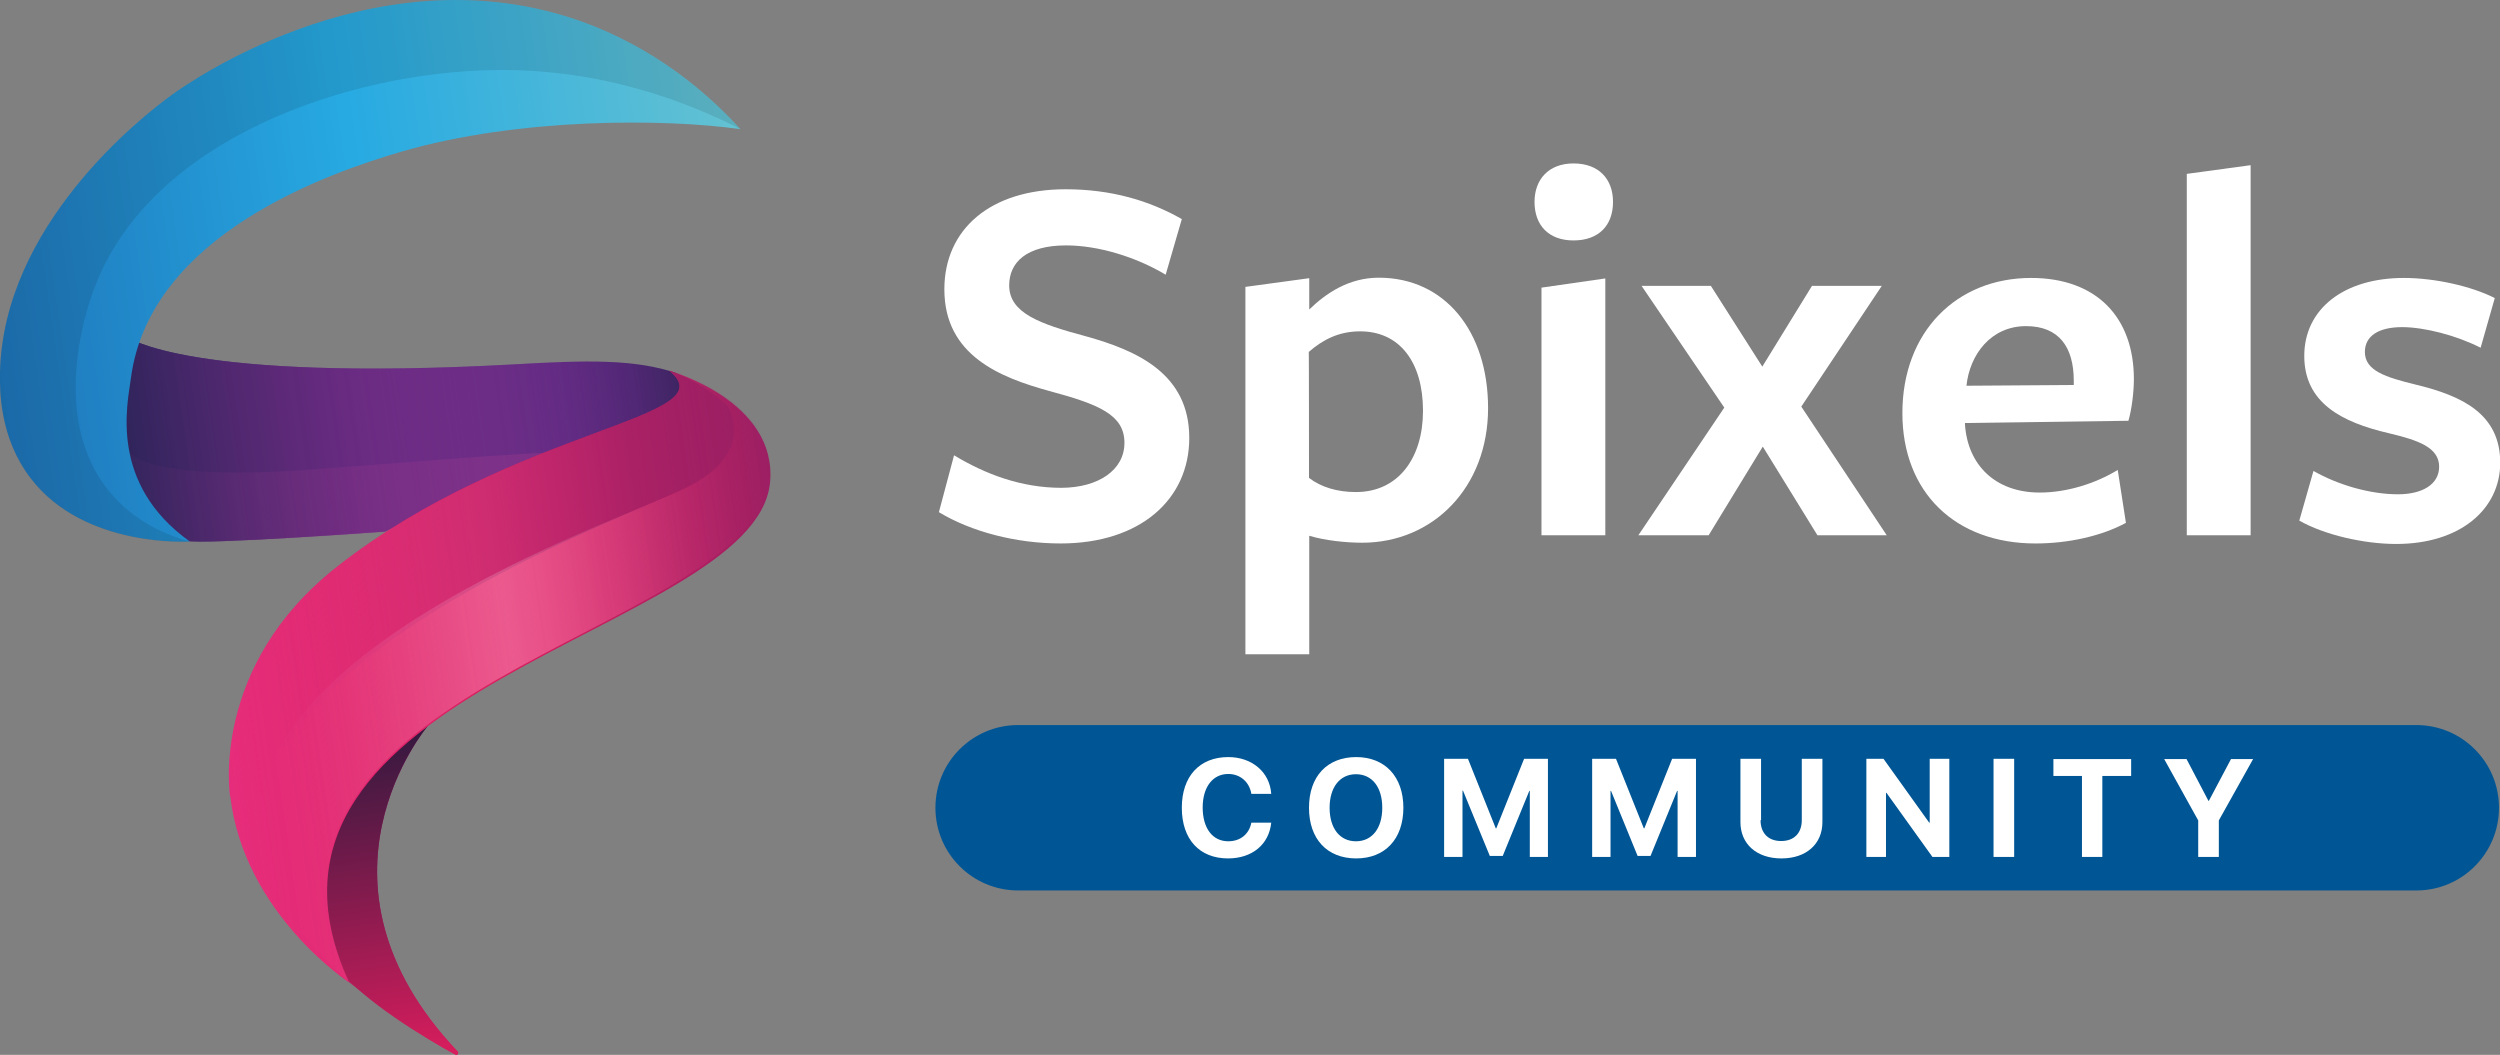
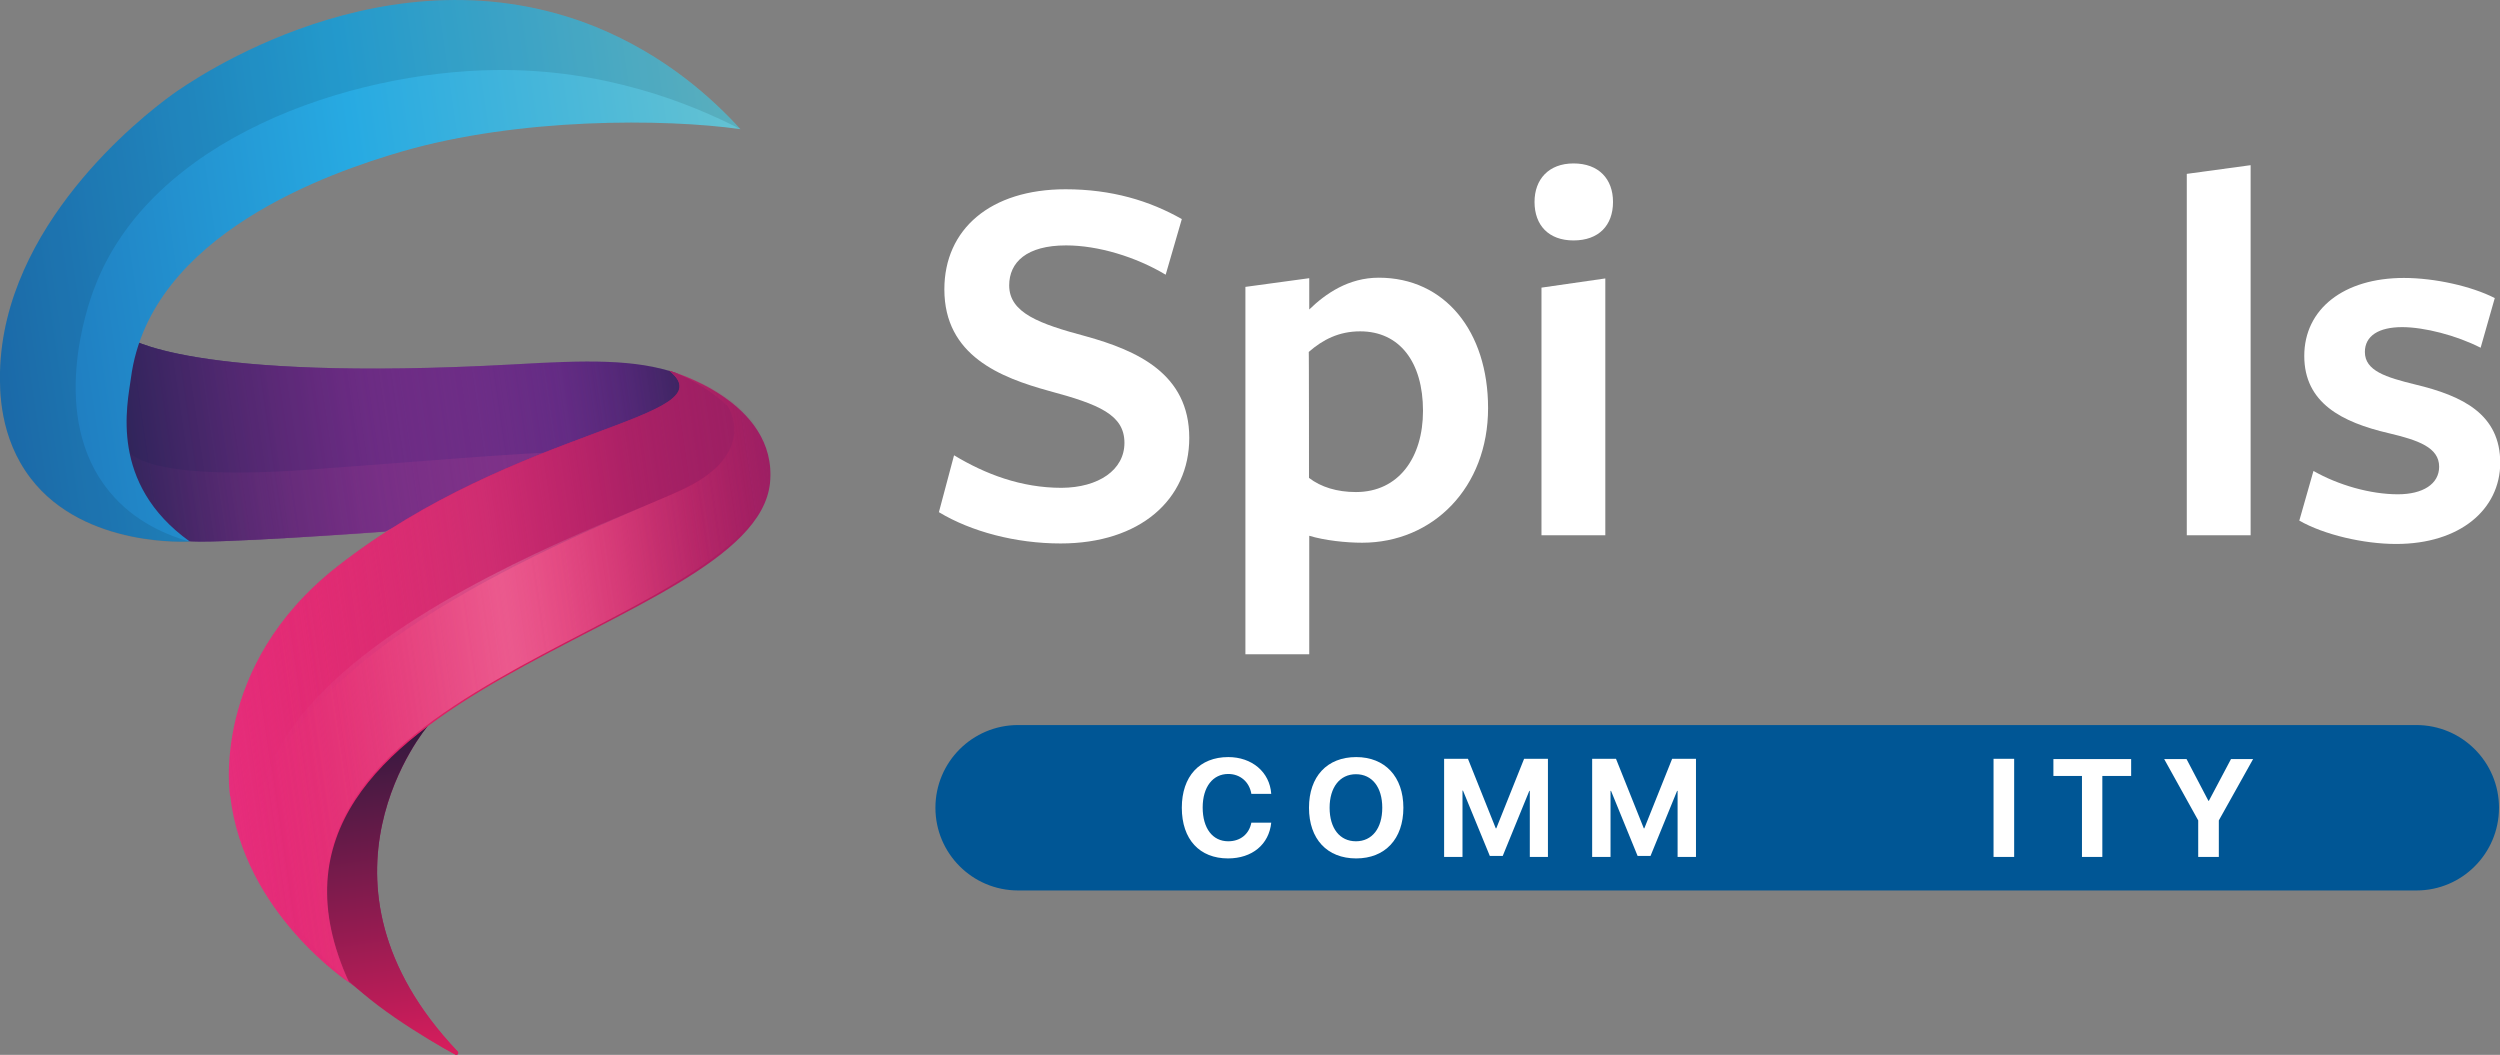
<svg xmlns="http://www.w3.org/2000/svg" version="1.1" id="Laag_1" x="0px" y="0px" viewBox="0 0 1006.5 424.7" style="enable-background:new 0 0 1006.5 424.7;" xml:space="preserve">
  <rect x="0" y="0" width="1006.5" height="424.7" fill="#808080" stroke="none" />
  <style type="text/css">
	.st0{fill:url(#SVGID_1_);}
	.st1{fill:url(#SVGID_00000175291898191754503010000001064993535552270242_);}
	.st2{opacity:0.43;fill:url(#SVGID_00000129921818070285327750000004675162939366890666_);enable-background:new    ;}
	.st3{fill:url(#SVGID_00000109028683205451119570000012473080359497686158_);}
	.st4{fill:url(#SVGID_00000060724661939924799290000009061071317566331298_);}
	.st5{fill:url(#SVGID_00000018224363285306804660000006700060489626668173_);}
	.st6{fill:url(#SVGID_00000036970899191974651400000016204338805794617510_);}
	.st7{fill:url(#SVGID_00000149360635982389375410000010610105528592185764_);}
	.st8{fill:url(#SVGID_00000025420999568198157350000000046811166169148079_);}
	.st9{opacity:0.17;fill:url(#SVGID_00000144315405003320049240000003740686174800266151_);enable-background:new    ;}
	.st10{opacity:0.1;enable-background:new    ;}
	.st11{fill:#FFFFFF;}
	.st12{fill:#005695;}
</style>
  <g>
    <linearGradient id="SVGID_1_" gradientUnits="userSpaceOnUse" x1="20.536" y1="302.034" x2="270.234" y2="302.034" gradientTransform="matrix(0.99 -0.144 -0.144 -0.99 49.869 487.78)">
      <stop offset="0" style="stop-color:#2A285F" />
      <stop offset="0.5" style="stop-color:#633188" />
      <stop offset="0.673" style="stop-color:#622F87" />
      <stop offset="0.8" style="stop-color:#5B2B84" />
      <stop offset="0.911" style="stop-color:#4D2775" />
      <stop offset="1" style="stop-color:#3E2562" />
    </linearGradient>
    <path class="st0" d="M51.3,135.7c0,0,24.1,18.2,155.5,11c29.4-1.7,48.8-2.2,65.8,3.6c0,0,12.8,19.1-24.8,27.9S155.1,214,155.1,214   s-73.6,5.4-80.1,3.7c-6.5-1.7-36-3.3-47.4-31.9S51.3,135.7,51.3,135.7z" />
    <linearGradient id="SVGID_00000103978439642661079600000005638192744841588888_" gradientUnits="userSpaceOnUse" x1="20.536" y1="302.034" x2="270.234" y2="302.034" gradientTransform="matrix(0.99 -0.144 -0.144 -0.99 49.869 487.78)">
      <stop offset="0" style="stop-color:#20264B" />
      <stop offset="0.114" style="stop-color:#32245B;stop-opacity:0.886" />
      <stop offset="0.283" style="stop-color:#54266E;stop-opacity:0.717" />
      <stop offset="0.456" style="stop-color:#70267D;stop-opacity:0.544" />
      <stop offset="0.632" style="stop-color:#812884;stop-opacity:0.368" />
      <stop offset="0.811" style="stop-color:#8A2D86;stop-opacity:0.189" />
      <stop offset="1" style="stop-color:#8C2F88;stop-opacity:0" />
    </linearGradient>
    <path style="fill:url(#SVGID_00000103978439642661079600000005638192744841588888_);" d="M51.3,135.7c0,0,24.1,18.2,155.5,11   c29.2-1.7,48.8-2.2,65.8,3.6c0,0,12.8,19.1-24.8,27.9S155.1,214,155.1,214s-73.6,5.4-80.1,3.7c-6.5-1.7-36-3.3-47.4-31.9   S51.3,135.7,51.3,135.7z" />
    <linearGradient id="SVGID_00000074421727266143098990000006732554450255555491_" gradientUnits="userSpaceOnUse" x1="20.521" y1="297.543" x2="227.688" y2="297.543" gradientTransform="matrix(0.99 -0.144 -0.144 -0.99 49.869 487.78)">
      <stop offset="0" style="stop-color:#8C2F88;stop-opacity:0" />
      <stop offset="0.121" style="stop-color:#923489;stop-opacity:0.121" />
      <stop offset="0.429" style="stop-color:#9B398C;stop-opacity:0.429" />
      <stop offset="1" style="stop-color:#9D398C" />
    </linearGradient>
    <path style="opacity:0.43;fill:url(#SVGID_00000074421727266143098990000006732554450255555491_);enable-background:new    ;" d="   M122.8,189.2c-78.2,5.4-72.8-11.8-72.8-11.8s-6.1-15-11.6-30.9c-8.6,9-17.3,23-10.8,39.5C39,214.5,68.5,216.2,75,217.9   c6.5,1.7,80.1-3.7,80.1-3.7s44.1-21.8,80.3-32.6C207.4,182.3,167.3,186,122.8,189.2z" />
    <linearGradient id="SVGID_00000103975019221071603150000009421086293815549352_" gradientUnits="userSpaceOnUse" x1="-1.997" y1="364.193" x2="308.347" y2="364.193" gradientTransform="matrix(0.99 -0.144 -0.144 -0.99 49.869 487.78)">
      <stop offset="0" style="stop-color:#1E75BA" />
      <stop offset="0.5" style="stop-color:#27AAE2" />
      <stop offset="1" style="stop-color:#64C2D2" />
    </linearGradient>
    <path style="fill:url(#SVGID_00000103975019221071603150000009421086293815549352_);" d="M298.1,52c-30.5-4.3-89.1-4.7-136.3,9   c-28.1,8.2-101.5,33-109.1,91.3c-1.4,10.4-8.9,42.4,23.7,65.7c0,0-42.4,2.8-64-25.4C-0.4,176-0.1,156.7,0,149.8   C1.4,90.9,56.3,47.5,69.3,38.1c7.6-5.5,86.9-61,170.5-27.3C268,22.3,287.1,39.9,298.1,52z" />
    <linearGradient id="SVGID_00000053534245292683829160000015183532142867822468_" gradientUnits="userSpaceOnUse" x1="119.894" y1="43.157" x2="119.894" y2="175.964" gradientTransform="matrix(0.99 -0.144 -0.144 -0.99 49.869 487.78)">
      <stop offset="0" style="stop-color:#D91D5D" />
      <stop offset="0.5" style="stop-color:#9D1F63" />
      <stop offset="1" style="stop-color:#9D1F63" />
    </linearGradient>
    <path style="fill:url(#SVGID_00000053534245292683829160000015183532142867822468_);" d="M172.3,292.2c0,0-53.2,62.4,11.9,131.1   c0.7,0.7-0.1,1.8-1,1.2c-11.2-6-28.8-17.9-42.7-29.1C98.4,361.1,144.2,313.7,172.3,292.2z" />
    <linearGradient id="SVGID_00000056396232017938720830000009831412354119551899_" gradientUnits="userSpaceOnUse" x1="120.568" y1="43.157" x2="120.568" y2="175.964" gradientTransform="matrix(0.99 -0.144 -0.144 -0.99 49.869 487.78)">
      <stop offset="0" style="stop-color:#D91D5D" />
      <stop offset="0.995" style="stop-color:#34193F" />
    </linearGradient>
    <path style="fill:url(#SVGID_00000056396232017938720830000009831412354119551899_);" d="M172.3,292.2c0,0-53.2,62.4,11.9,131.1   c0.7,0.7-0.1,1.8-1,1.2c-11.2-6-37.3-21.6-47.1-34.8C103.7,346.1,144.2,313.7,172.3,292.2z" />
    <linearGradient id="SVGID_00000146492575223891628260000009674461728524340122_" gradientUnits="userSpaceOnUse" x1="66.419" y1="190.873" x2="300.673" y2="190.873" gradientTransform="matrix(0.99 -0.144 -0.144 -0.99 49.869 487.78)">
      <stop offset="0" style="stop-color:#E62D7B" />
      <stop offset="0.5" style="stop-color:#D91D5D" />
      <stop offset="1" style="stop-color:#9D1F63" />
    </linearGradient>
    <path style="fill:url(#SVGID_00000146492575223891628260000009674461728524340122_);" d="M310,194.5c3.3-33.1-40.5-45.2-40.5-45.2   c24.1,19.4-61.4,22.2-133.8,78.9c-51.3,40.2-43.1,92.2-43.1,92.2l0.1,0.1c5.4,47.1,47.8,75,47.8,75   C85.8,275.8,303.6,255.4,310,194.5z" />
    <linearGradient id="SVGID_00000060015984827630420650000001695647134242532742_" gradientUnits="userSpaceOnUse" x1="66.419" y1="190.873" x2="300.994" y2="190.873" gradientTransform="matrix(0.99 -0.144 -0.144 -0.99 49.869 487.78)">
      <stop offset="0" style="stop-color:#E62D7B;stop-opacity:0" />
      <stop offset="0.189" style="stop-color:#E73478;stop-opacity:0.378" />
      <stop offset="0.5" style="stop-color:#E73877" />
      <stop offset="0.606" style="stop-color:#E73576;stop-opacity:0.788" />
      <stop offset="0.717" style="stop-color:#E13073;stop-opacity:0.566" />
      <stop offset="0.83" style="stop-color:#CC2B6F;stop-opacity:0.34" />
      <stop offset="0.944" style="stop-color:#AE2367;stop-opacity:0.112" />
      <stop offset="1" style="stop-color:#9D1F63;stop-opacity:0" />
    </linearGradient>
    <path style="fill:url(#SVGID_00000060015984827630420650000001695647134242532742_);" d="M310,194.5c4.7-33.3-40.5-45.2-40.5-45.2   c24.1,19.4-61.4,22.2-133.8,78.9c-51.3,40.2-43.1,92.2-43.1,92.2l0.1,0.1c5.4,47.1,47.8,75,47.8,75   C85.8,275.8,297.9,256.8,310,194.5z" />
    <linearGradient id="SVGID_00000029014963181689356310000016319298386331333767_" gradientUnits="userSpaceOnUse" x1="66.419" y1="190.873" x2="288.741" y2="190.873" gradientTransform="matrix(0.99 -0.144 -0.144 -0.99 49.869 487.78)">
      <stop offset="0" style="stop-color:#E62D7B;stop-opacity:0" />
      <stop offset="0.186" style="stop-color:#D92876;stop-opacity:0.186" />
      <stop offset="0.524" style="stop-color:#B9236C;stop-opacity:0.524" />
      <stop offset="0.807" style="stop-color:#A42065;stop-opacity:0.807" />
      <stop offset="1" style="stop-color:#9D1F63" />
    </linearGradient>
    <path style="fill:url(#SVGID_00000029014963181689356310000016319298386331333767_);" d="M276.1,196.4c27.9-13.7,18-31.2,16.9-32.9   c-11.2-10.5-23.6-14.3-23.6-14.3c24.1,19.4-61.4,22.2-133.8,78.9c-51.3,40.2-43.1,92.2-43.1,92.2l0.1,0.1c5.4,47.1,47.8,75,47.8,75   C18.5,291.2,245.9,211.4,276.1,196.4z" />
    <linearGradient id="SVGID_00000152960732454628529190000005991958667482918058_" gradientUnits="userSpaceOnUse" x1="75.422" y1="190.863" x2="301.099" y2="190.863" gradientTransform="matrix(0.99 -0.144 -0.144 -0.99 49.869 487.78)">
      <stop offset="0" style="stop-color:#E62D7B;stop-opacity:0" />
      <stop offset="4.750010e-02" style="stop-color:#EA5695;stop-opacity:9.500021e-02" />
      <stop offset="0.102" style="stop-color:#EE81B0;stop-opacity:0.204" />
      <stop offset="0.159" style="stop-color:#F3A8C9;stop-opacity:0.318" />
      <stop offset="0.218" style="stop-color:#F7C7DB;stop-opacity:0.436" />
      <stop offset="0.279" style="stop-color:#FAE0EB;stop-opacity:0.558" />
      <stop offset="0.344" style="stop-color:#FCF0F5;stop-opacity:0.687" />
      <stop offset="0.414" style="stop-color:#FFFCFD;stop-opacity:0.828" />
      <stop offset="0.5" style="stop-color:#FFFFFF" />
      <stop offset="0.564" style="stop-color:#FDFBFC;stop-opacity:0.873" />
      <stop offset="0.63" style="stop-color:#F8EDF2;stop-opacity:0.739" />
      <stop offset="0.699" style="stop-color:#EED8E4;stop-opacity:0.603" />
      <stop offset="0.768" style="stop-color:#E1BBCF;stop-opacity:0.465" />
      <stop offset="0.837" style="stop-color:#D194B4;stop-opacity:0.325" />
      <stop offset="0.908" style="stop-color:#BE6895;stop-opacity:0.184" />
      <stop offset="0.978" style="stop-color:#A63271;stop-opacity:4.495645e-02" />
      <stop offset="1" style="stop-color:#9D1F63;stop-opacity:0" />
    </linearGradient>
    <path style="opacity:0.17;fill:url(#SVGID_00000152960732454628529190000005991958667482918058_);enable-background:new    ;" d="   M269.5,149.3c0,0,12.3,3.7,23.6,14.3c1,1.7,11,19.1-16.9,32.9c-30.2,15-260.2,90.2-135.4,199C86,275.8,297.9,256.8,310.1,194.5   C314.7,161,269.5,149.3,269.5,149.3z" />
    <path class="st10" d="M298.1,52c-20-10.3-54.8-24.4-98.7-23.8c-58.5,0.7-138.9,27.4-161.5,88c-2.5,6.5-18.6,51.8,6.2,81.8   c10.1,12.3,23.6,17.6,32.3,20.1c0,0-42.4,2.8-64-25.4C-0.4,176-0.1,156.7,0,149.8C1.4,90.9,56.3,47.5,69.3,38.1   c7.6-5.5,86.9-61,170.5-27.3C268,22.3,287.1,39.9,298.1,52z" />
  </g>
  <g>
    <path class="st11" d="M452.7,178.3c0-11.3-10.2-15.5-30.3-20.9c-19.6-5.4-42.2-14.2-42.2-40.9c0-24.2,18.5-40.3,48.8-40.3   c18.5,0,33.8,4.6,46.8,12l-6.5,22.4c-12-7.2-27.2-11.8-40.1-11.8c-15.9,0-22.9,6.8-22.9,16.1c0,11.1,12.2,15.5,30.9,20.5   c20.5,5.7,41.6,15,41.6,40.9c0,24.8-19.8,42.5-51.8,42.5c-18.1,0-36.1-4.8-49-12.6l6.1-22.9c12.6,7.6,27,13.1,43.3,13.1   C442.3,196.3,452.7,189.2,452.7,178.3z" />
    <path class="st11" d="M555.1,111.8c26.6,0,44,21.6,44,52.5c0,32-22.2,54.2-50.7,54.2c-6.5,0-15-0.9-21.3-2.8v47.7h-25.7V115.5   l25.7-3.5c0,0,0,12,0,12.6C533.7,118.2,542.9,111.8,555.1,111.8z M527,192.4c4.8,3.7,11.3,5.7,18.9,5.7c17.2,0,27-13.9,27-32.7   c0-19.6-9.4-32-25.3-32c-8.5,0-15,3.3-20.7,8.3C527,141,527,192.4,527,192.4z" />
    <path class="st11" d="M633.5,96.8c-10,0-15.7-6.1-15.7-15.5c0-9.1,5.7-15.5,15.7-15.5c10.2,0,15.9,6.3,15.9,15.5   C649.4,90.7,643.7,96.8,633.5,96.8z M620.6,215.5v-99.7l25.7-3.7v103.4H620.6z" />
-     <path class="st11" d="M731.7,215.5l-22-35.7l-21.8,35.7h-28.3l34.6-51.4l-33.3-49h27.9l20.7,32.5l20-32.5h28.1l-32.4,48.6   l34.4,51.8H731.7z" />
-     <path class="st11" d="M791.1,170.9c1.1,16.3,12.2,27.4,30.1,27.4c10.7,0,22.2-3.5,31.4-9.1l3.3,21.3c-9.6,5.2-22.9,8.3-36.4,8.3   c-32.2,0-53.6-20.5-53.6-52.5c0-32.7,21.8-54.4,51.8-54.4c26.6,0,41.4,16.1,41.4,40.7c0,5.4-0.9,12.4-2.2,16.8   c-0.2,0-65.8,0.9-65.8,0.9V170.9z M834.9,155c0-0.4,0-1.5,0-1.7c0-13.5-5.9-22-19.2-22c-14.2,0-22.7,11.5-24,24L834.9,155z" />
    <path class="st11" d="M880.4,215.5V70l25.7-3.5v149H880.4z" />
    <path class="st11" d="M964.7,219c-13.1,0-29-3.7-39-9.4l5.7-20c10,5.7,22.9,9.4,34,9.4c10,0,16.6-4.1,16.6-11.1   c0-7.8-8.5-10.7-20.3-13.5c-18.9-4.4-34-12.2-34-31.1c0-18.9,15.9-31.4,40.1-31.4c12.4,0,27.2,3.3,36.6,8.1l-5.7,20   c-9.8-5-22.7-8.3-31.6-8.3c-9.4,0-15,3.5-15,10c0,7.6,8.5,10.2,20.3,13.1c19.2,4.6,34.2,12,34.2,31.6   C1006.5,205.1,990.4,219,964.7,219z" />
  </g>
  <g>
    <path class="st12" d="M972.9,358.5H409.9c-18.4,0-33.3-14.9-33.3-33.3v0c0-18.4,14.9-33.3,33.3-33.3h562.9   c18.4,0,33.3,14.9,33.3,33.3v0C1006.1,343.6,991.2,358.5,972.9,358.5z" />
    <g>
      <path class="st11" d="M475.8,325.2c0-12.7,7.2-20.4,18.7-20.4c9.5,0,16.7,6,17.3,14.8h-8c-0.8-4.8-4.5-8-9.3-8    c-6.2,0-10.3,5.2-10.3,13.5c0,8.4,4,13.6,10.3,13.6c4.9,0,8.4-2.9,9.3-7.5h8c-0.9,8.8-7.7,14.4-17.4,14.4    C483,345.6,475.8,338,475.8,325.2z" />
      <path class="st11" d="M565,325.2c0,12.6-7.4,20.4-19,20.4c-11.7,0-19-7.8-19-20.4c0-12.6,7.3-20.4,19-20.4    C557.6,304.8,565,312.7,565,325.2z M535.3,325.2c0,8.3,4.1,13.5,10.6,13.5c6.5,0,10.6-5.2,10.6-13.5c0-8.3-4.1-13.5-10.6-13.5    S535.3,317,535.3,325.2z" />
      <path class="st11" d="M623.3,345h-7.4v-26.6h-0.2L605,344.6h-5.2L589,318.3h-0.2V345h-7.4v-39.5h9.6l11.2,28h0.2l11.2-28h9.6V345z    " />
      <path class="st11" d="M682.8,345h-7.4v-26.6h-0.2l-10.7,26.2h-5.2l-10.7-26.2h-0.2V345H641v-39.5h9.6l11.2,28h0.2l11.2-28h9.6V345    z" />
-       <path class="st11" d="M708.8,330.2c0,5.1,3,8.4,8.3,8.4c5.3,0,8.3-3.3,8.3-8.4v-24.7h8.3V331c0,8.7-6.4,14.6-16.5,14.6    c-10.1,0-16.5-5.9-16.5-14.6v-25.5h8.3V330.2z" />
-       <path class="st11" d="M751.4,345v-39.5h6.9l18.4,25.7h0.2v-25.7h7.9V345H778l-18.5-25.8h-0.2V345H751.4z" />
-       <path class="st11" d="M802.6,345v-39.5h8.3V345H802.6z" />
+       <path class="st11" d="M802.6,345v-39.5h8.3V345z" />
      <path class="st11" d="M838.2,345v-32.6h-11.5v-6.8H858v6.8h-11.6V345H838.2z" />
      <path class="st11" d="M885,345v-14.7l-13.7-24.7h9l8.8,16.8h0.2l8.9-16.8h8.9l-13.8,24.7V345H885z" />
    </g>
  </g>
</svg>